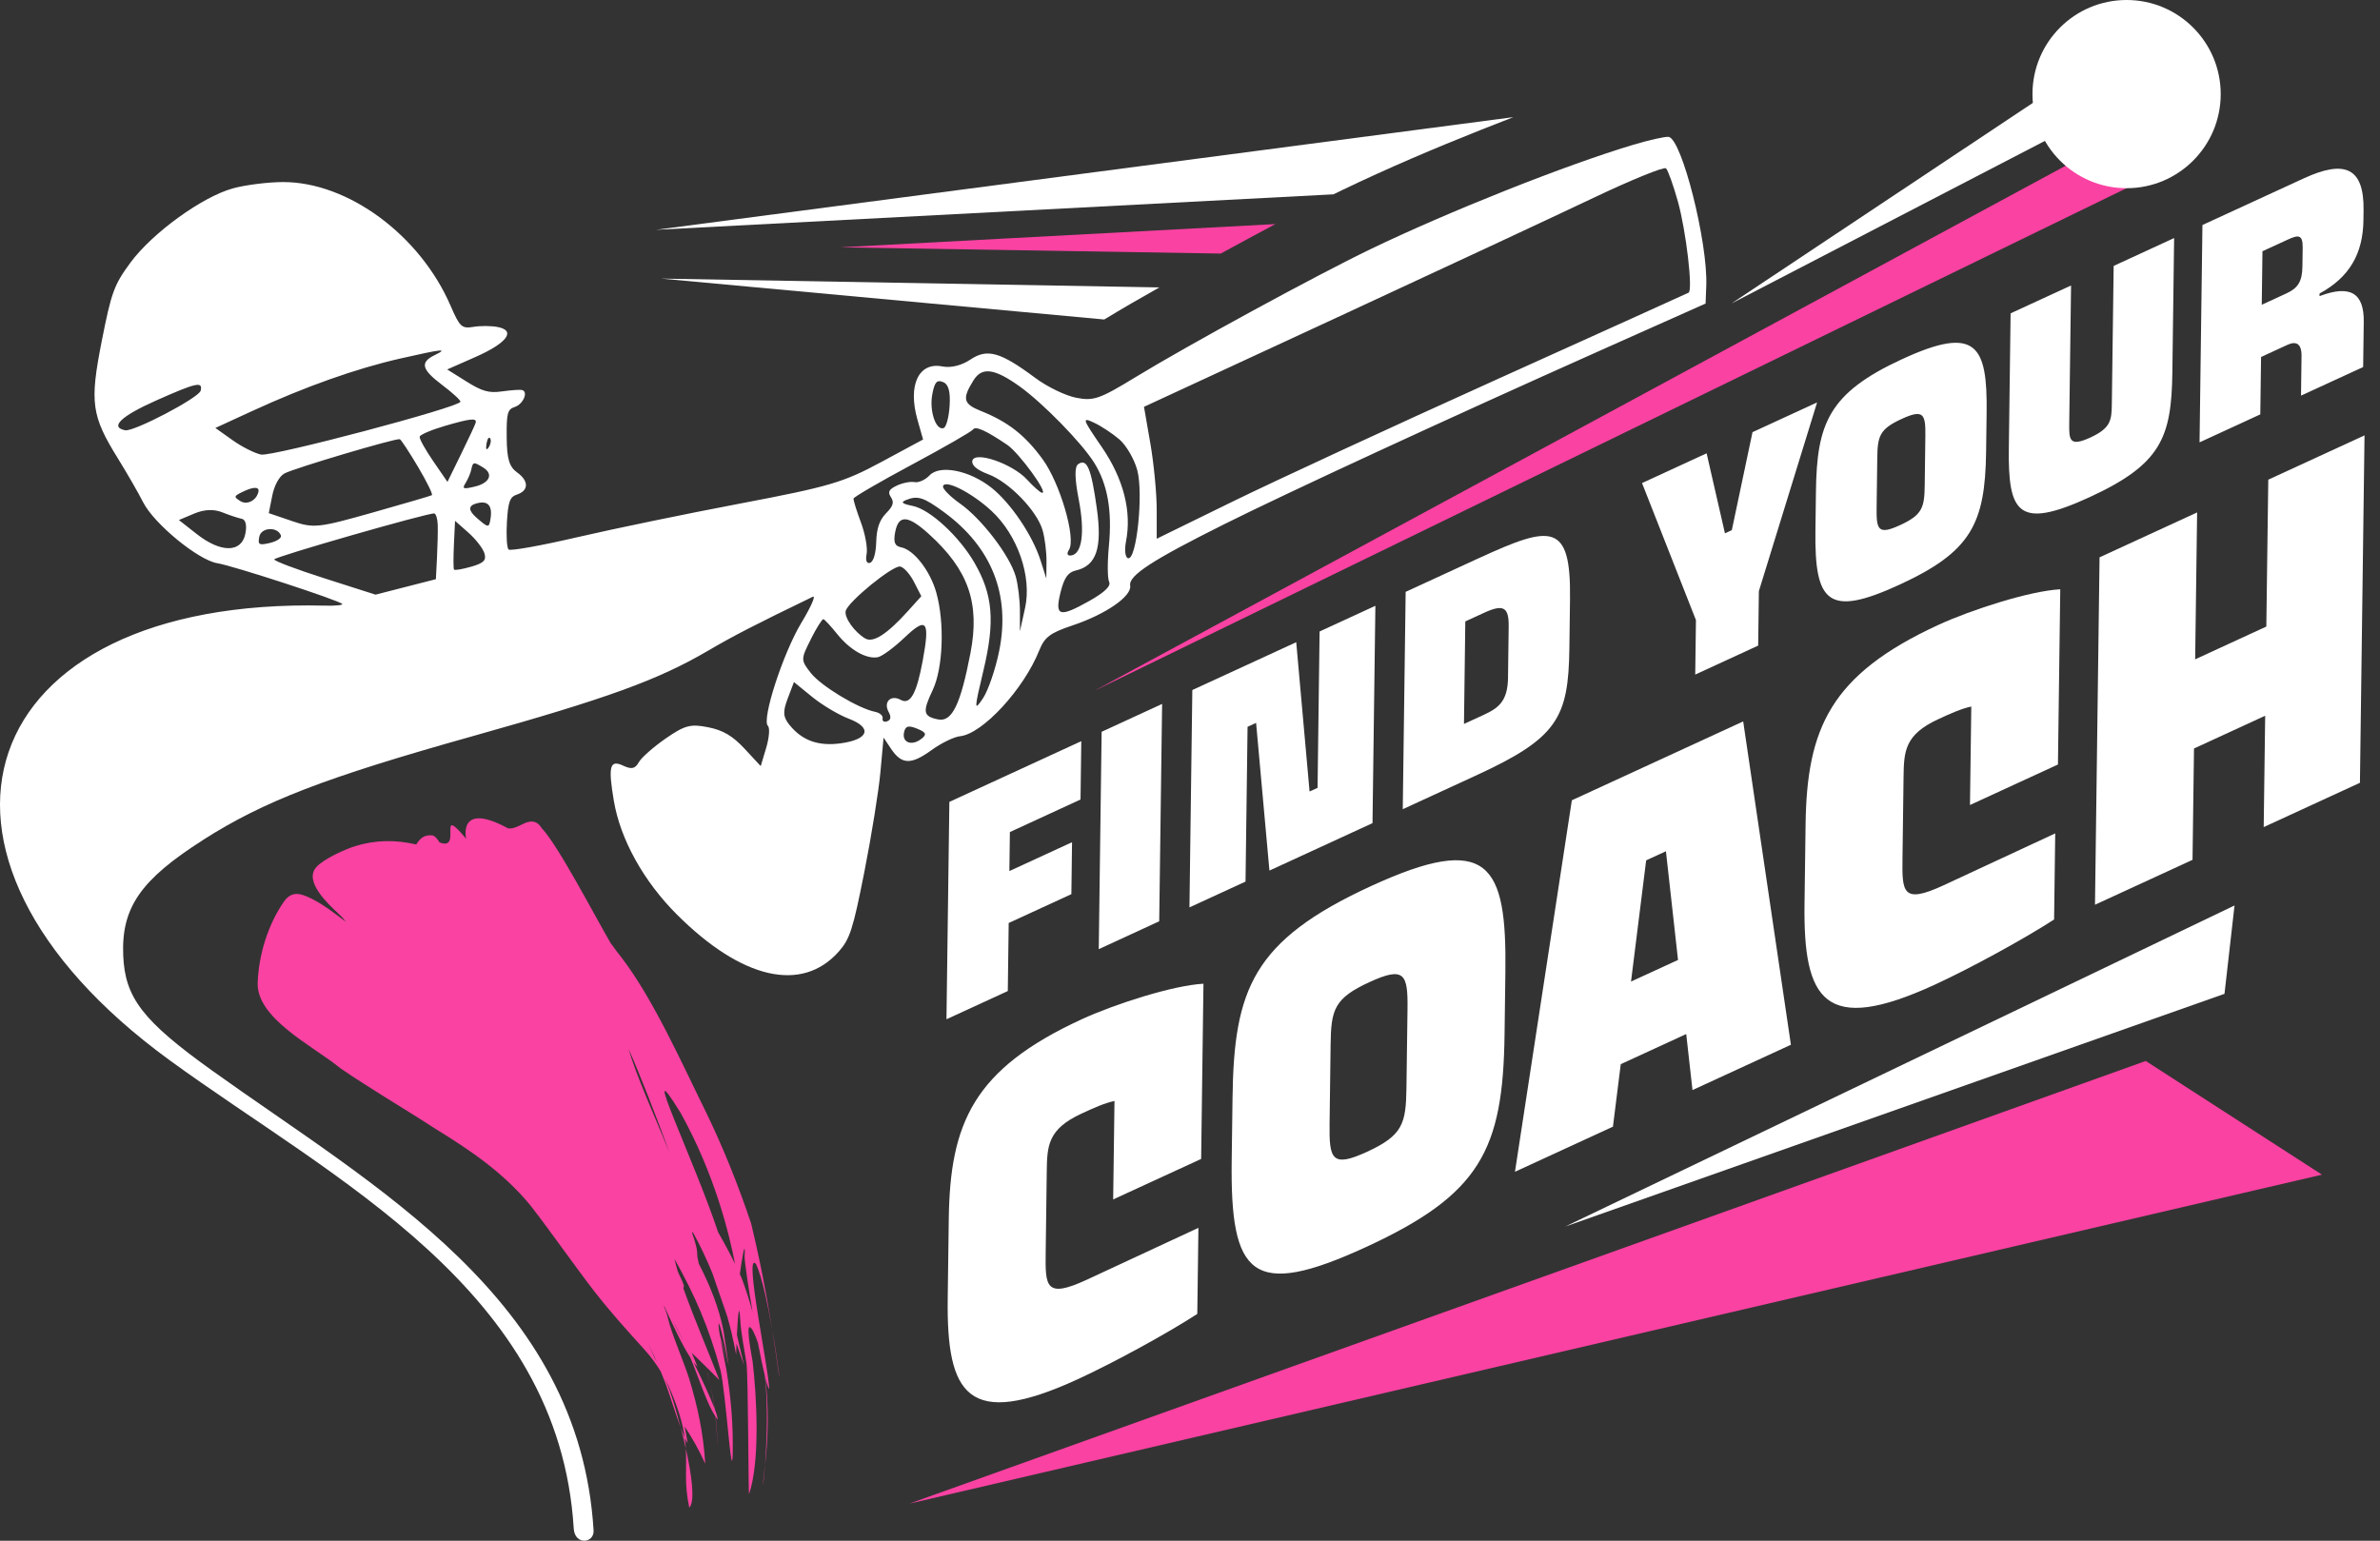
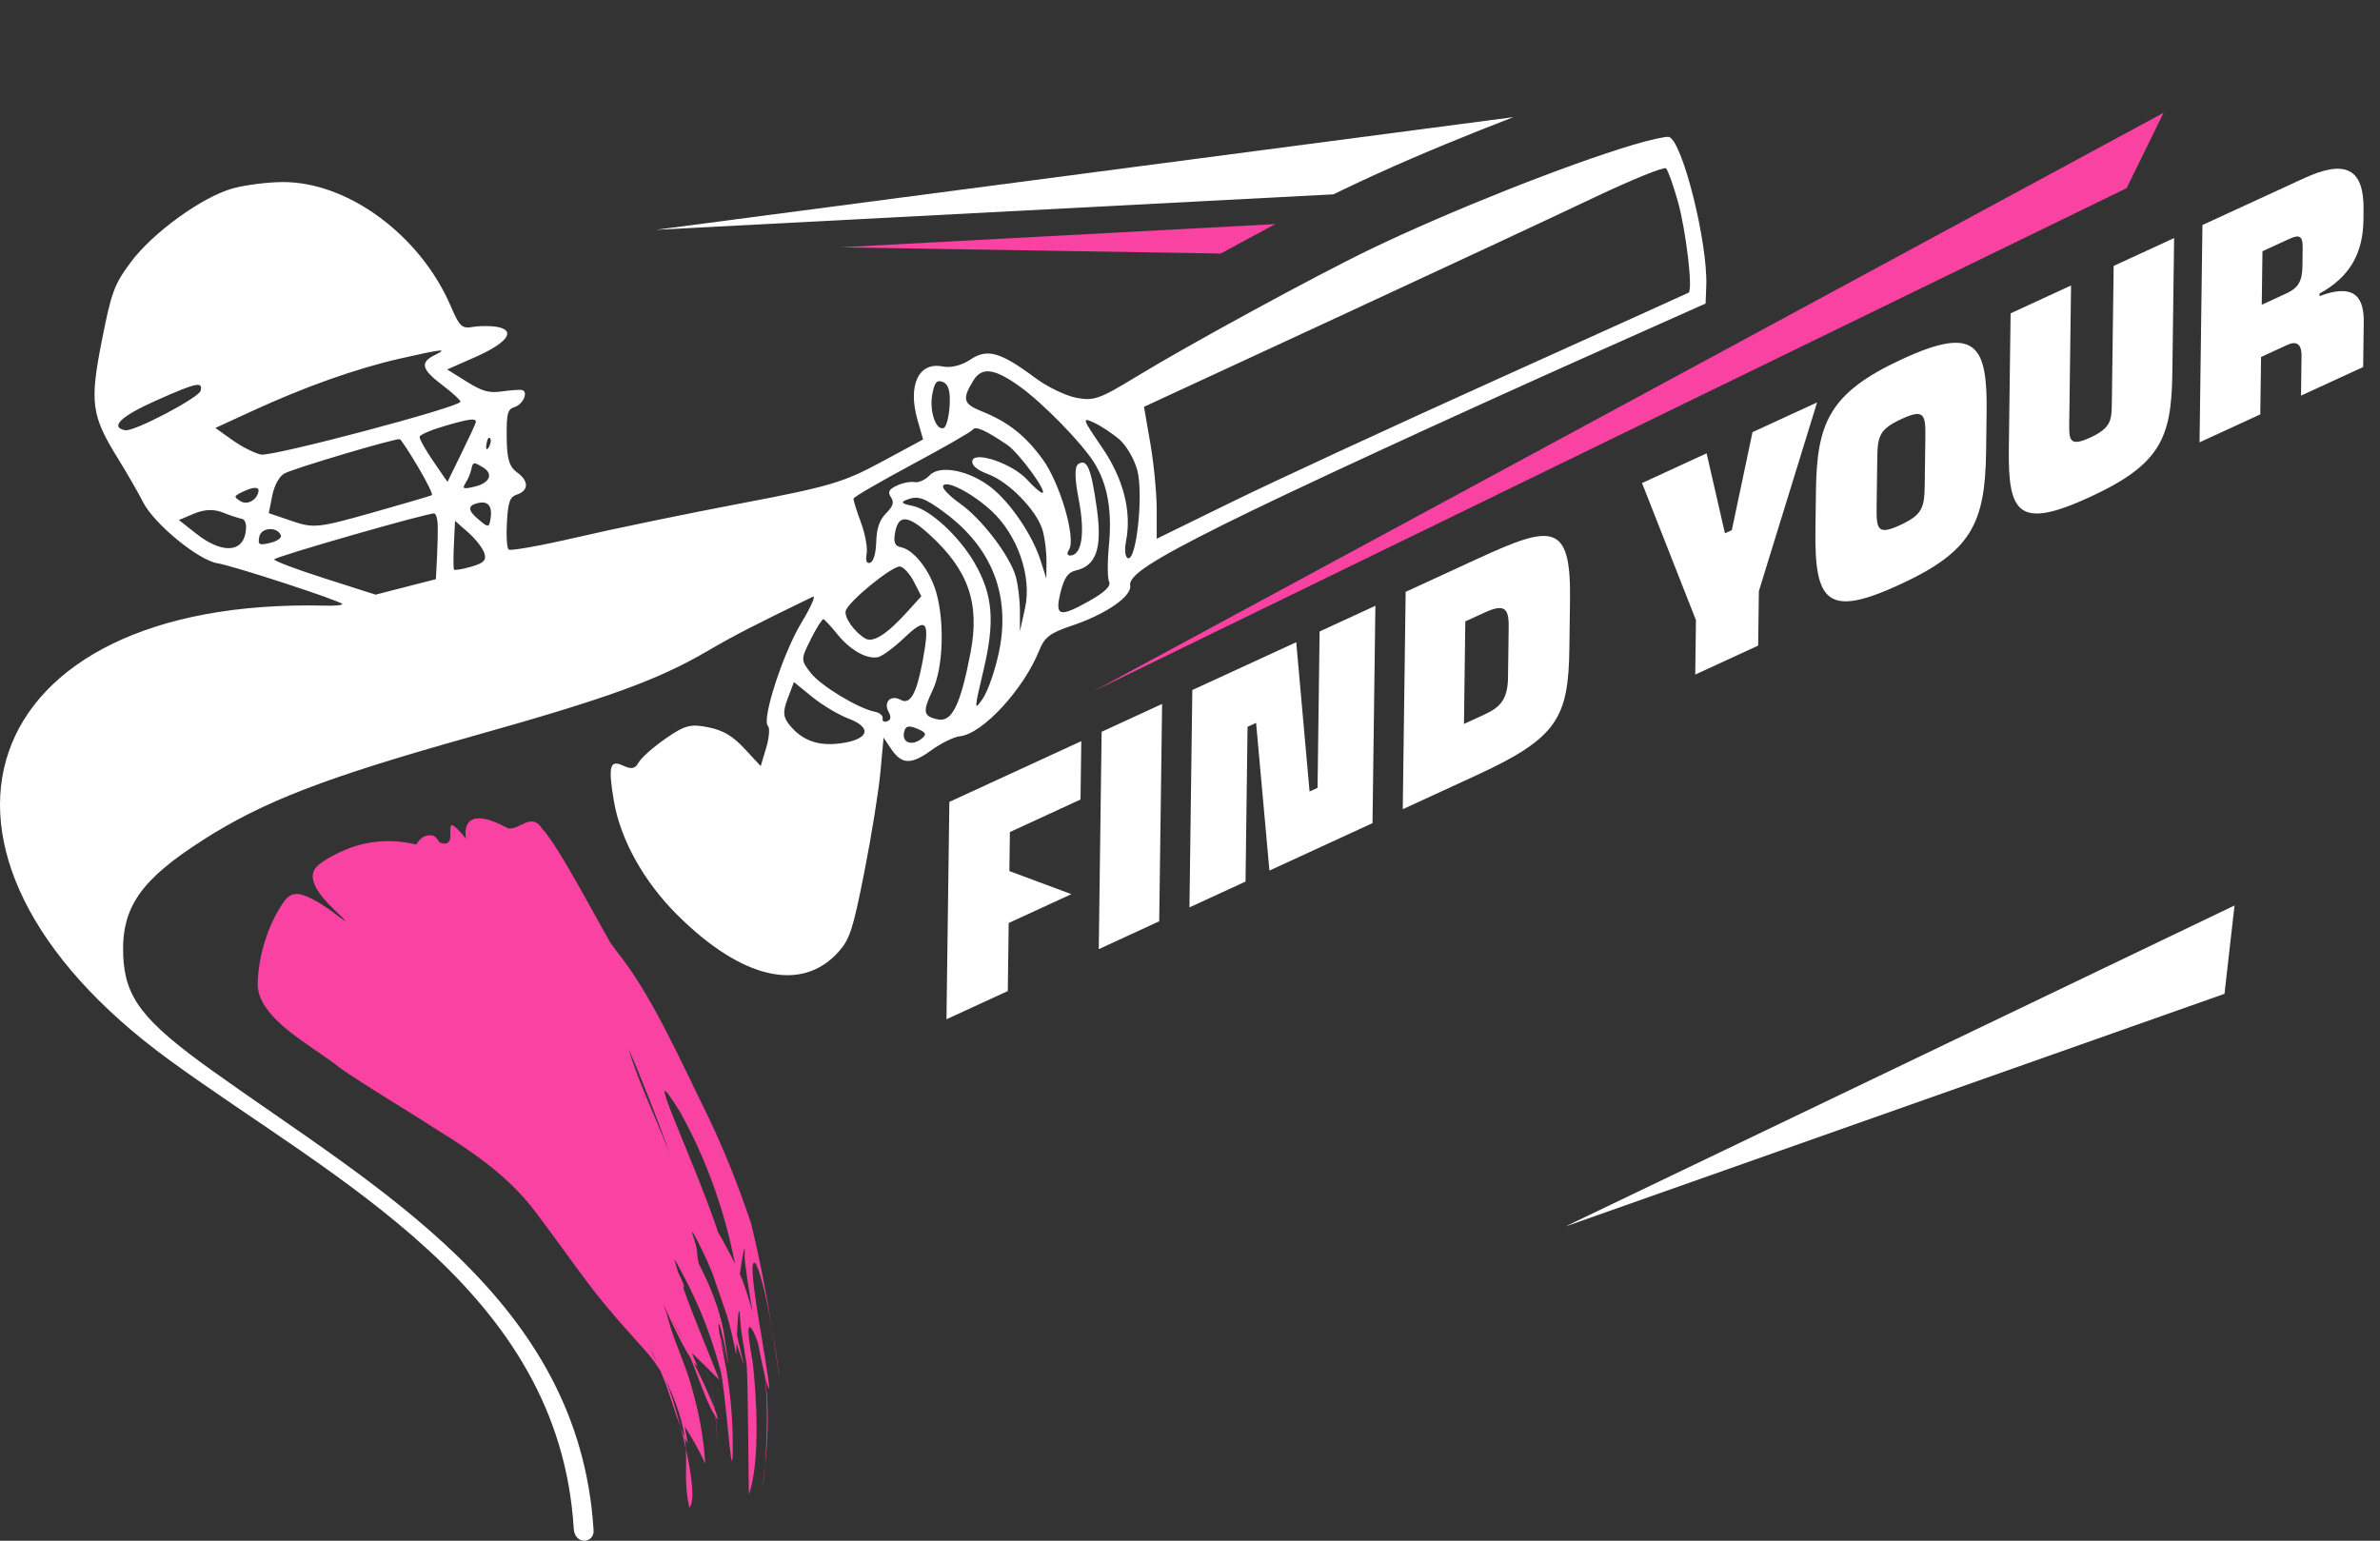
<svg xmlns="http://www.w3.org/2000/svg" width="139" height="90" viewBox="0 0 139 90" fill="none">
  <rect x="0" y="0" width="139" height="90" fill="#333333" stroke="none" />
-   <path fill-rule="evenodd" clip-rule="evenodd" d="M55.279 59.538L58.859 57.891L58.911 53.916L62.572 52.231L62.611 49.197L58.951 50.883L58.981 48.604L63.106 46.703L63.151 43.294L55.446 46.842L55.277 59.538H55.279ZM64.171 55.444L67.702 53.816L67.871 41.12L64.339 42.747L64.171 55.444ZM77.069 36.887L76.95 46.022L76.483 46.235L75.704 37.514L69.636 40.308L69.468 53.004L72.743 51.497L72.862 42.455L73.36 42.227L74.139 50.854L80.159 48.083L80.327 35.387L77.069 36.887ZM86.38 32.599L82.095 34.573L81.926 47.269L86.229 45.288C90.964 43.107 91.603 41.935 91.657 37.866L91.694 35.003C91.754 30.502 90.62 30.65 86.38 32.601V32.599ZM88.075 39.57C88.056 40.983 87.51 41.365 86.609 41.779L85.501 42.288L85.579 36.299L86.688 35.79C87.843 35.258 88.127 35.501 88.112 36.612L88.073 39.568L88.075 39.57ZM106.124 23.507L102.352 25.245L101.144 30.968L100.743 31.154L99.672 26.48L95.9 28.218L99.049 36.222L99.007 39.405L102.683 37.712L102.724 34.53L106.124 23.509V23.507ZM106.027 30.985L106.057 28.707C106.109 24.75 106.787 22.96 111.105 20.972C115.422 18.984 116.078 20.161 116.025 24.117L115.995 26.396C115.939 30.616 115.104 32.236 110.931 34.157C106.757 36.078 105.971 35.206 106.027 30.985ZM109.601 29.639C109.584 30.938 109.676 31.272 110.975 30.673C112.275 30.073 112.393 29.645 112.41 28.345L112.447 25.464C112.464 24.183 112.34 23.884 111.056 24.475C109.772 25.067 109.655 25.477 109.639 26.758L109.601 29.639ZM120.957 16.677L117.426 18.304L117.323 26.158C117.272 29.963 117.849 30.97 122.039 29.042C126.213 27.121 126.823 25.565 126.873 21.76L126.976 13.906L123.445 15.533L123.338 23.595C123.325 24.537 123.288 25.003 122.084 25.557C120.863 26.119 120.837 25.701 120.85 24.739L120.957 16.677ZM135.469 17.297V17.147C137.207 16.198 138.006 14.836 138.033 12.859L138.04 12.275C138.072 9.807 136.962 9.307 134.554 10.416L128.63 13.144L128.461 25.84L132.009 24.206L132.054 20.852L133.595 20.143C134.093 19.914 134.426 20.06 134.417 20.794L134.387 23.11L138.016 21.44L138.051 18.804C138.074 17.147 137.299 16.604 135.471 17.297H135.469ZM132.137 14.675L133.614 13.996C134.224 13.715 134.496 13.683 134.484 14.475L134.469 15.567C134.458 16.452 134.198 16.834 133.539 17.137L132.094 17.802L132.135 14.675H132.137Z" fill="white" />
-   <path fill-rule="evenodd" clip-rule="evenodd" d="M53.117 87.831L135.61 68.617L125.319 61.976L53.117 87.831Z" fill="#FA42A2" />
+   <path fill-rule="evenodd" clip-rule="evenodd" d="M55.279 59.538L58.859 57.891L58.911 53.916L62.572 52.231L58.951 50.883L58.981 48.604L63.106 46.703L63.151 43.294L55.446 46.842L55.277 59.538H55.279ZM64.171 55.444L67.702 53.816L67.871 41.12L64.339 42.747L64.171 55.444ZM77.069 36.887L76.95 46.022L76.483 46.235L75.704 37.514L69.636 40.308L69.468 53.004L72.743 51.497L72.862 42.455L73.36 42.227L74.139 50.854L80.159 48.083L80.327 35.387L77.069 36.887ZM86.38 32.599L82.095 34.573L81.926 47.269L86.229 45.288C90.964 43.107 91.603 41.935 91.657 37.866L91.694 35.003C91.754 30.502 90.62 30.65 86.38 32.601V32.599ZM88.075 39.57C88.056 40.983 87.51 41.365 86.609 41.779L85.501 42.288L85.579 36.299L86.688 35.79C87.843 35.258 88.127 35.501 88.112 36.612L88.073 39.568L88.075 39.57ZM106.124 23.507L102.352 25.245L101.144 30.968L100.743 31.154L99.672 26.48L95.9 28.218L99.049 36.222L99.007 39.405L102.683 37.712L102.724 34.53L106.124 23.509V23.507ZM106.027 30.985L106.057 28.707C106.109 24.75 106.787 22.96 111.105 20.972C115.422 18.984 116.078 20.161 116.025 24.117L115.995 26.396C115.939 30.616 115.104 32.236 110.931 34.157C106.757 36.078 105.971 35.206 106.027 30.985ZM109.601 29.639C109.584 30.938 109.676 31.272 110.975 30.673C112.275 30.073 112.393 29.645 112.41 28.345L112.447 25.464C112.464 24.183 112.34 23.884 111.056 24.475C109.772 25.067 109.655 25.477 109.639 26.758L109.601 29.639ZM120.957 16.677L117.426 18.304L117.323 26.158C117.272 29.963 117.849 30.97 122.039 29.042C126.213 27.121 126.823 25.565 126.873 21.76L126.976 13.906L123.445 15.533L123.338 23.595C123.325 24.537 123.288 25.003 122.084 25.557C120.863 26.119 120.837 25.701 120.85 24.739L120.957 16.677ZM135.469 17.297V17.147C137.207 16.198 138.006 14.836 138.033 12.859L138.04 12.275C138.072 9.807 136.962 9.307 134.554 10.416L128.63 13.144L128.461 25.84L132.009 24.206L132.054 20.852L133.595 20.143C134.093 19.914 134.426 20.06 134.417 20.794L134.387 23.11L138.016 21.44L138.051 18.804C138.074 17.147 137.299 16.604 135.471 17.297H135.469ZM132.137 14.675L133.614 13.996C134.224 13.715 134.496 13.683 134.484 14.475L134.469 15.567C134.458 16.452 134.198 16.834 133.539 17.137L132.094 17.802L132.135 14.675H132.137Z" fill="white" />
  <path fill-rule="evenodd" clip-rule="evenodd" d="M130.504 52.892L129.918 58.053L91.415 71.648L130.504 52.892Z" fill="white" />
  <path fill-rule="evenodd" clip-rule="evenodd" d="M38.282 13.427L88.386 6.843C87.764 7.083 87.144 7.326 86.53 7.57C83.785 8.661 81.039 9.828 78.376 11.11C78.21 11.191 78.045 11.271 77.878 11.352L38.28 13.425L38.282 13.427Z" fill="white" />
  <path fill-rule="evenodd" clip-rule="evenodd" d="M74.487 13.089L49.078 14.447L71.295 14.812C72.351 14.237 73.417 13.659 74.487 13.089Z" fill="#FA42A2" />
-   <path fill-rule="evenodd" clip-rule="evenodd" d="M67.71 16.789L38.617 16.274C47.545 17.098 56.075 17.886 64.491 18.663C65.547 18.021 66.624 17.4 67.71 16.789Z" fill="white" />
  <path fill-rule="evenodd" clip-rule="evenodd" d="M11.845 49.072C15.41 46.799 18.977 45.425 27.582 43.009C35.491 40.789 38.421 39.725 41.336 38.02C42.868 37.125 44 36.54 47.47 34.859C47.666 34.764 47.365 35.449 46.803 36.379C45.732 38.153 44.468 42.049 44.849 42.403C44.97 42.515 44.925 43.09 44.749 43.68L44.429 44.751L43.484 43.734C42.781 42.979 42.231 42.656 41.353 42.481C40.325 42.277 39.995 42.365 38.87 43.144C38.157 43.639 37.451 44.264 37.303 44.533C37.097 44.906 36.882 44.953 36.402 44.728C35.614 44.356 35.507 44.752 35.852 46.788C36.232 49.035 37.591 51.482 39.533 53.421C43.324 57.207 46.831 58.011 48.984 55.588C49.634 54.856 49.818 54.285 50.48 50.939C50.894 48.842 51.317 46.217 51.419 45.106L51.604 43.088L52.042 43.743C52.66 44.666 53.207 44.685 54.397 43.822C54.967 43.408 55.721 43.041 56.071 43.006C57.38 42.871 59.788 40.263 60.692 38.001C61.007 37.215 61.327 36.973 62.628 36.537C64.585 35.883 66.113 34.825 66.006 34.202C65.907 33.623 67.279 32.728 71.482 30.63C75.195 28.774 84.594 24.432 93.347 20.526L99.612 17.731L99.652 16.694C99.749 14.164 98.234 8.15 97.461 7.997C97.285 7.961 96.341 8.173 95.368 8.463C91.438 9.639 84.615 12.352 80.039 14.557C76.854 16.091 69.355 20.176 66.317 22.032C64.22 23.312 63.866 23.434 62.851 23.234C62.218 23.108 61.166 22.599 60.462 22.075C58.423 20.558 57.661 20.343 56.678 21.002C56.159 21.35 55.534 21.504 55.043 21.406C53.654 21.131 53.01 22.496 53.579 24.505L53.911 25.672L51.46 26.993C49.256 28.182 48.432 28.424 43.274 29.405C40.119 30.004 35.816 30.893 33.712 31.382C31.607 31.871 29.804 32.195 29.703 32.101C29.602 32.008 29.559 31.283 29.606 30.493C29.675 29.319 29.78 29.023 30.179 28.894C30.885 28.664 30.898 28.098 30.207 27.602C29.741 27.267 29.604 26.812 29.593 25.552C29.58 24.134 29.638 23.912 30.063 23.773C30.568 23.608 30.877 22.859 30.473 22.779C30.345 22.755 29.821 22.792 29.308 22.865C28.555 22.972 28.159 22.859 27.247 22.288L26.118 21.581L27.754 20.86C29.61 20.043 30.154 19.317 29.072 19.103C28.696 19.029 28.054 19.025 27.645 19.094C26.97 19.208 26.848 19.094 26.32 17.871C24.536 13.735 20.321 10.624 16.52 10.635C15.644 10.637 14.333 10.803 13.607 11.002C11.807 11.496 8.887 13.614 7.613 15.348C6.662 16.641 6.505 17.072 5.945 19.91C5.232 23.522 5.335 24.28 6.893 26.791C7.426 27.652 8.085 28.798 8.359 29.338C8.993 30.594 11.586 32.725 12.697 32.901C13.616 33.047 19.855 35.084 19.988 35.282C20.033 35.35 19.581 35.393 18.984 35.378C-1.585 34.88 -6.701 49.828 9.9 61.927C19.495 68.921 32.652 75.307 33.508 89.288C33.57 90.288 34.714 90.151 34.667 89.396C33.845 75.841 21.907 69.364 12.373 62.526C8.334 59.63 7.297 58.284 7.196 55.809C7.084 53.021 8.207 51.394 11.851 49.072H11.845ZM54.68 34.605C54.321 33.337 53.373 32.118 52.634 31.972C52.25 31.897 52.166 31.671 52.287 31.055C52.486 30.055 53.032 30.092 54.242 31.188C56.562 33.285 57.242 35.23 56.678 38.151C56.096 41.167 55.601 42.184 54.792 42.025C53.912 41.85 53.864 41.59 54.472 40.311C55.081 39.029 55.178 36.363 54.68 34.605ZM56.916 32.88C56.019 31.328 54.315 29.757 53.306 29.553C52.669 29.424 52.583 29.341 52.935 29.201C53.602 28.935 53.959 29.053 55.141 29.922C57.919 31.966 59.018 34.736 58.357 38.016C58.142 39.087 57.713 40.336 57.408 40.792C56.886 41.569 56.888 41.467 57.44 39.147C58.12 36.295 57.989 34.736 56.916 32.882V32.88ZM59.316 33.653C58.964 32.442 57.331 30.308 56.079 29.422C55.498 29.012 55.047 28.557 55.075 28.411C55.161 27.971 56.751 28.774 57.906 29.843C59.432 31.255 60.273 33.679 59.868 35.511L59.567 36.879V35.698C59.567 35.048 59.455 34.127 59.316 33.651V33.653ZM60.769 32.73C60.299 31.257 59.022 29.371 57.889 28.478C56.612 27.473 54.886 27.132 54.289 27.769C54.042 28.031 53.648 28.209 53.414 28.162C53.178 28.115 52.714 28.207 52.381 28.364C51.913 28.585 51.834 28.738 52.033 29.042C52.231 29.343 52.167 29.56 51.748 29.985C51.366 30.375 51.198 30.865 51.175 31.644C51.156 32.326 51.018 32.798 50.818 32.874C50.621 32.947 50.538 32.745 50.613 32.367C50.681 32.021 50.531 31.188 50.28 30.515C50.029 29.843 49.834 29.216 49.849 29.124C49.863 29.03 51.405 28.134 53.278 27.13C55.15 26.127 56.745 25.209 56.822 25.093C56.968 24.87 57.567 25.136 58.814 25.977C59.526 26.456 61.276 28.869 60.851 28.785C60.741 28.763 60.351 28.418 59.986 28.018C59.138 27.087 56.906 26.319 56.788 26.919C56.736 27.183 57.067 27.46 57.717 27.701C58.934 28.151 60.569 29.839 60.894 30.983C61.024 31.44 61.125 32.258 61.119 32.803L61.108 33.792L60.771 32.734L60.769 32.73ZM62.435 32.111C62.853 31.448 61.909 28.216 60.891 26.823C59.865 25.419 58.865 24.636 57.29 24.007C56.251 23.591 56.182 23.297 56.859 22.21C57.352 21.423 58.08 21.521 59.542 22.565C60.9 23.537 63.162 25.851 63.898 27.02C64.686 28.274 64.961 29.823 64.763 31.893C64.671 32.846 64.678 33.79 64.778 33.989C64.899 34.228 64.512 34.601 63.619 35.104C61.868 36.089 61.591 36.007 61.939 34.601C62.151 33.749 62.373 33.431 62.827 33.326C64.034 33.05 64.384 32.019 64.057 29.688C63.729 27.347 63.484 26.767 62.973 27.11C62.752 27.257 62.761 27.939 63.003 29.186C63.371 31.094 63.197 32.369 62.557 32.447C62.332 32.476 62.285 32.346 62.435 32.109V32.111ZM65.759 31.644C66.109 29.877 65.618 27.965 64.34 26.102C63.209 24.454 63.177 24.355 63.89 24.689C64.311 24.885 64.984 25.329 65.382 25.673C65.781 26.018 66.247 26.823 66.42 27.462C66.785 28.821 66.384 32.708 65.89 32.61C65.719 32.577 65.661 32.142 65.761 31.644H65.759ZM67.556 29.763C67.556 28.821 67.389 27.087 67.185 25.907L66.813 23.764L77.919 18.622C84.027 15.793 90.84 12.616 93.059 11.56C95.278 10.504 97.186 9.727 97.3 9.834C97.414 9.94 97.727 10.815 97.996 11.777C98.474 13.49 98.88 16.956 98.62 17.096C98.547 17.136 93.523 19.409 87.453 22.148C81.385 24.887 74.424 28.106 71.988 29.3L67.556 31.47V29.759V29.763ZM55.114 25.003C54.663 25.172 54.266 24.005 54.448 23.039C54.583 22.32 54.714 22.17 55.077 22.318C55.397 22.447 55.513 22.865 55.461 23.704C55.42 24.363 55.264 24.949 55.114 25.005V25.003ZM25.564 30.654C25.577 31.008 25.558 31.867 25.522 32.564L25.457 33.833L23.695 34.284L21.933 34.736L18.96 33.786C17.323 33.264 16 32.764 16.016 32.676C16.046 32.522 24.992 29.954 25.363 29.993C25.46 30.004 25.552 30.3 25.565 30.654H25.564ZM25.299 26.935C24.841 26.269 24.485 25.627 24.508 25.511C24.53 25.395 25.191 25.11 25.977 24.881C27.454 24.449 27.84 24.406 27.786 24.679C27.769 24.767 27.389 25.584 26.943 26.494L26.133 28.149L25.299 26.935ZM26.889 23.47C26.816 23.792 15.882 26.688 15.243 26.553C14.869 26.475 14.116 26.095 13.571 25.705L12.579 24.999L14.697 24.024C17.81 22.59 20.778 21.536 23.365 20.946C25.867 20.377 26.209 20.343 25.38 20.747C24.519 21.169 24.622 21.579 25.816 22.481C26.427 22.942 26.91 23.385 26.891 23.468L26.889 23.47ZM27.516 33.103C27.003 33.253 26.552 33.326 26.515 33.27C26.477 33.211 26.475 32.547 26.511 31.794L26.576 30.424L27.353 31.111C27.78 31.489 28.202 32.03 28.29 32.316C28.417 32.728 28.26 32.889 27.516 33.105V33.103ZM27.833 30.242C27.358 29.83 27.341 29.556 27.78 29.42C28.507 29.199 28.795 29.53 28.632 30.397C28.55 30.835 28.503 30.826 27.831 30.242H27.833ZM28.233 27.319C28.834 27.697 28.593 28.22 27.72 28.426C27.043 28.587 26.975 28.557 27.198 28.203C27.338 27.98 27.488 27.622 27.529 27.411C27.616 26.975 27.672 26.967 28.232 27.319H28.233ZM28.542 26.13C28.413 26.331 28.361 26.252 28.411 25.934C28.456 25.643 28.552 25.496 28.625 25.604C28.698 25.713 28.66 25.949 28.542 26.13ZM17.046 30.433L15.698 29.976L15.9 28.956C16.02 28.349 16.31 27.821 16.614 27.656C17.172 27.353 23.133 25.582 23.349 25.655C23.422 25.679 23.903 26.409 24.416 27.276C24.931 28.143 25.294 28.884 25.223 28.926C25.152 28.967 23.586 29.426 21.744 29.946C18.583 30.839 18.319 30.867 17.046 30.435V30.433ZM15.093 28.725C14.983 29.233 14.431 29.517 14.039 29.272C13.64 29.021 13.65 28.984 14.168 28.731C14.796 28.424 15.159 28.422 15.093 28.725ZM11.719 22.822C11.618 23.236 7.808 25.233 7.31 25.134C6.393 24.953 7.059 24.312 9.115 23.397C11.469 22.35 11.856 22.264 11.719 22.82V22.822ZM47.352 37.34C47.685 36.681 48.017 36.155 48.088 36.168C48.159 36.181 48.52 36.572 48.893 37.035C49.64 37.965 50.587 38.508 51.261 38.392C51.503 38.351 52.207 37.834 52.827 37.244C54.124 36.007 54.322 36.26 53.89 38.591C53.529 40.536 53.162 41.188 52.6 40.88C52.025 40.564 51.583 41.006 51.896 41.581C52.059 41.879 52.031 42.053 51.812 42.135C51.636 42.2 51.516 42.126 51.548 41.967C51.58 41.807 51.381 41.633 51.11 41.581C50.127 41.386 47.951 40.074 47.357 39.315C46.764 38.561 46.764 38.51 47.355 37.344L47.352 37.34ZM50.529 37.295C49.911 36.93 49.312 36.089 49.389 35.7C49.492 35.175 52.147 33.007 52.579 33.093C52.789 33.135 53.152 33.543 53.384 33.998L53.808 34.827L53.025 35.696C51.802 37.052 50.993 37.57 50.531 37.295H50.529ZM15.771 31.714C15.125 31.867 15.05 31.822 15.144 31.349C15.252 30.8 16.207 30.747 16.406 31.279C16.46 31.423 16.174 31.618 15.771 31.714ZM14.114 30.302C14.346 30.349 14.429 30.678 14.331 31.172C14.108 32.3 12.899 32.305 11.482 31.189L10.448 30.377L11.339 30.002C11.931 29.753 12.483 29.729 12.985 29.929C13.401 30.094 13.908 30.264 14.114 30.304V30.302ZM46.123 42.365C45.73 41.882 45.708 41.588 46.004 40.806L46.369 39.841L47.432 40.708C48.017 41.184 48.979 41.759 49.569 41.981C50.964 42.511 50.748 43.193 49.112 43.419C47.807 43.601 46.858 43.266 46.123 42.363V42.365ZM53.832 43.142C53.278 43.593 52.679 43.395 52.795 42.801C52.873 42.407 53.042 42.354 53.557 42.562C54.085 42.775 54.139 42.893 53.832 43.144V43.142Z" fill="white" />
  <path fill-rule="evenodd" clip-rule="evenodd" d="M63.898 40.36L126.36 6.589L124.2 10.992L63.898 40.36Z" fill="#FA42A2" />
-   <path d="M124.2 10.994C127.236 10.994 129.697 8.533 129.697 5.497C129.697 2.461 127.236 1.52588e-05 124.2 1.52588e-05C121.164 1.52588e-05 118.703 2.461 118.703 5.497C118.703 8.533 121.164 10.994 124.2 10.994Z" fill="white" />
-   <path fill-rule="evenodd" clip-rule="evenodd" d="M121.294 4.301L121.006 7.413L101.129 17.724L121.294 4.301Z" fill="white" />
  <path fill-rule="evenodd" clip-rule="evenodd" d="M40.763 79.853C40.684 79.789 40.6 79.694 40.51 79.576C41.012 80.609 41.471 81.6 41.72 82.248C41.656 81.782 41.576 81.315 41.48 80.842C41.585 81.332 41.671 81.813 41.739 82.296C41.855 82.604 41.92 82.828 41.916 82.933C41.875 82.879 41.836 82.823 41.797 82.765C41.862 83.364 41.898 83.969 41.9 84.603C41.89 83.961 41.849 83.349 41.782 82.742C41.28 81.967 40.905 80.733 40.321 79.308C39.853 78.591 39.286 77.391 38.816 76.339L38.758 76.249C38.848 76.464 38.953 76.737 39.014 77.02C39.252 77.996 39.909 79.469 40.25 80.533C40.765 82.239 41.078 83.729 41.19 85.504C40.829 84.716 40.458 84.043 39.982 83.319C40.052 83.643 40.11 83.969 40.158 84.296C40.113 84.244 40.055 84.135 39.992 83.989C39.879 83.186 39.615 82.218 39.007 80.87C38.949 80.754 38.891 80.641 38.831 80.531C38.883 80.645 38.934 80.759 38.984 80.875C39.151 81.278 39.465 82.278 39.76 83.41C39.436 82.534 39.048 81.291 38.902 80.898C38.799 80.63 38.696 80.37 38.589 80.112C38.325 79.677 38.035 79.284 37.666 78.866C36.638 77.732 35.681 76.674 34.734 75.464C33.457 73.805 32.276 72.089 30.989 70.426C29.415 68.509 27.498 67.207 25.402 65.921C23.588 64.74 21.671 63.629 19.896 62.412C19.877 62.399 19.853 62.379 19.834 62.364C18.267 61.092 14.962 59.482 15.05 57.393C15.11 55.775 15.648 54.02 16.571 52.684C17.033 52.013 17.559 52.18 18.198 52.496C18.919 52.854 19.566 53.369 20.207 53.854C20.003 53.594 19.989 53.577 19.752 53.356C19.179 52.822 17.722 51.478 18.477 50.647C18.902 50.178 20.13 49.617 20.746 49.426C21.935 49.059 23.101 49.048 24.309 49.33C24.543 48.958 24.786 48.744 25.266 48.802C25.434 48.843 25.58 49.072 25.672 49.207C27.056 49.763 25.453 46.878 27.224 48.995C27.224 48.997 26.711 46.78 29.668 48.385C29.922 48.43 30.19 48.304 30.411 48.194C30.606 48.102 30.768 48.012 30.988 47.99C31.027 47.988 31.059 47.986 31.098 47.99C31.375 48.025 31.495 48.169 31.65 48.39C32.6 49.381 34.816 53.65 35.657 55.077C35.867 55.374 36.077 55.663 36.307 55.945C38.172 58.381 39.872 62.216 41.259 65.02C42.268 67.104 43.128 69.263 43.865 71.458C44.367 73.532 44.77 75.595 45.099 77.691C44.847 76.228 44.504 74.581 44.154 73.837C43.414 72.985 44.92 80.061 44.923 81.145C44.869 81.089 44.79 80.847 44.699 80.482C44.875 82.038 44.884 83.446 44.732 85.109C44.21 89.426 45.088 84.173 44.674 80.387C44.553 79.891 44.41 79.2 44.266 78.441C44.186 78.202 44.092 77.966 43.98 77.743C43.409 76.76 43.935 79.377 43.955 79.533C44.197 81.544 44.401 85.371 43.746 87.282C43.705 87.236 43.703 80.417 43.596 79.63C43.483 78.87 43.279 77.9 43.238 77.153C43.165 75.863 43.087 76.987 43.038 77.984C43.246 78.885 43.418 79.6 43.448 79.728C43.459 79.778 43.298 79.31 43.016 78.483C43.002 78.822 42.993 79.076 42.993 79.093C42.989 79.203 42.873 78.301 42.467 76.876C42.212 76.135 41.92 75.281 41.6 74.36C41.287 73.594 40.909 72.779 40.452 71.954C40.402 72.046 40.432 72.031 40.55 72.412C40.684 72.873 40.714 72.942 40.729 73.41C40.754 73.54 40.782 73.676 40.812 73.819C41.456 75.064 41.987 76.367 42.257 77.749C42.941 82.201 42.261 77.829 41.989 77.312C41.941 77.297 41.973 77.584 42.036 77.975C42.246 78.719 42.414 79.357 42.497 79.69C42.381 79.256 42.238 78.771 42.085 78.262C42.21 78.958 42.39 79.808 42.414 79.951C42.699 81.694 42.823 83.184 42.794 84.957C42.727 86.788 42.401 81.418 42.079 80.04C41.422 77.586 40.591 75.67 39.391 73.541C39.439 73.764 39.509 74.015 39.593 74.29C39.795 74.706 39.956 75.069 39.941 75.139C39.93 75.183 39.92 75.221 39.911 75.253C40.546 77.048 41.514 79.305 42.01 80.608C41.75 80.346 41.489 80.087 41.227 79.829C41.267 79.967 41.302 80.106 41.334 80.239C41.379 80.443 41.422 80.645 41.463 80.845C41.42 80.645 41.375 80.445 41.325 80.241C41.323 80.186 41.284 80.033 41.222 79.823C40.95 79.555 40.675 79.291 40.4 79.025C40.518 79.301 40.632 79.578 40.746 79.855L40.763 79.853ZM43.952 76.635C43.697 75.142 43.495 73.77 43.487 73.414C43.547 72.216 43.328 73.577 43.208 74.425C43.248 74.511 43.287 74.599 43.326 74.687C43.568 75.344 43.774 75.987 43.952 76.635ZM42.931 73.837C42.592 72.081 41.739 68.567 39.733 64.979C37.213 60.905 40.512 67.689 41.946 71.993C42.297 72.598 42.626 73.208 42.933 73.837H42.931ZM39.993 83.989C39.924 83.834 39.846 83.633 39.763 83.41C39.866 83.804 39.965 84.214 40.055 84.62C40.044 84.42 40.023 84.21 39.993 83.989ZM38.355 79.555C38.181 79.157 37.996 78.76 37.799 78.357C37.943 78.664 38.082 78.975 38.211 79.288C38.26 79.376 38.308 79.466 38.355 79.555ZM40.055 84.62C40.121 85.755 39.947 86.631 40.256 88.067C40.608 87.717 40.404 86.193 40.055 84.62ZM39.278 77.108C39.48 77.501 39.7 77.936 39.922 78.383C39.731 77.968 39.52 77.541 39.278 77.108ZM45.107 77.683C45.191 78.222 45.272 78.765 45.348 79.31C45.663 81.667 45.487 79.885 45.107 77.683ZM39.11 67.342C38.25 65.019 37.402 62.83 36.706 61.257C37.17 62.871 38.217 65.157 39.11 67.342Z" fill="#FA42A2" />
-   <path fill-rule="evenodd" clip-rule="evenodd" d="M70.151 67.702L70.286 57.464C68.524 57.556 65.118 58.647 63.167 59.544C56.854 62.452 55.487 65.595 55.412 71.195L55.35 75.833C55.275 81.463 56.498 83.534 62.965 80.557C65.043 79.6 68.178 77.887 69.926 76.752L69.992 71.723C67.811 72.727 65.629 73.762 63.448 74.766C61.061 75.865 61.046 75.153 61.072 73.167L61.134 68.439C61.154 66.934 61.192 65.959 63.167 65.049C63.86 64.73 64.502 64.434 65.09 64.313L65.013 70.064L70.145 67.702H70.151ZM71.935 67.778C71.846 74.523 73.104 75.919 79.775 72.847C86.446 69.774 87.781 67.185 87.871 60.439L87.919 56.795C88.004 50.472 86.957 48.589 80.054 51.768C73.151 54.947 72.067 57.81 71.984 64.133L71.935 67.777V67.778ZM77.652 65.625L77.712 61.017C77.738 58.969 77.925 58.316 79.979 57.37C82.031 56.425 82.23 56.902 82.203 58.95L82.141 63.558C82.113 65.636 81.926 66.32 79.848 67.278C77.77 68.235 77.624 67.704 77.652 65.627V65.625ZM98.847 63.676L104.595 61.029L101.808 42.141L91.801 46.748L88.479 68.449L94.201 65.814L94.658 62.163L98.481 60.403L98.847 63.676ZM95.257 57.338L96.141 50.257L97.296 49.725L98.002 56.075L95.255 57.338H95.257ZM120.191 44.661L120.326 34.423C118.564 34.515 115.158 35.606 113.207 36.503C106.894 39.411 105.527 42.554 105.452 48.154L105.39 52.792C105.315 58.422 106.538 60.493 113.005 57.516C115.083 56.559 118.218 54.846 119.966 53.712L120.032 48.682C117.851 49.686 115.669 50.721 113.488 51.725C111.101 52.824 111.086 52.113 111.112 50.126L111.174 45.398C111.194 43.893 111.232 42.918 113.207 42.008C113.9 41.689 114.542 41.394 115.13 41.272L115.053 47.024L120.185 44.661H120.191ZM132.475 28.02L132.361 36.6L128.205 38.514L128.319 29.933L122.621 32.556L122.354 52.85L128.051 50.227L128.137 43.723L132.294 41.809L132.208 48.314L137.828 45.726L138.096 25.432L132.475 28.02Z" fill="white" />
</svg>